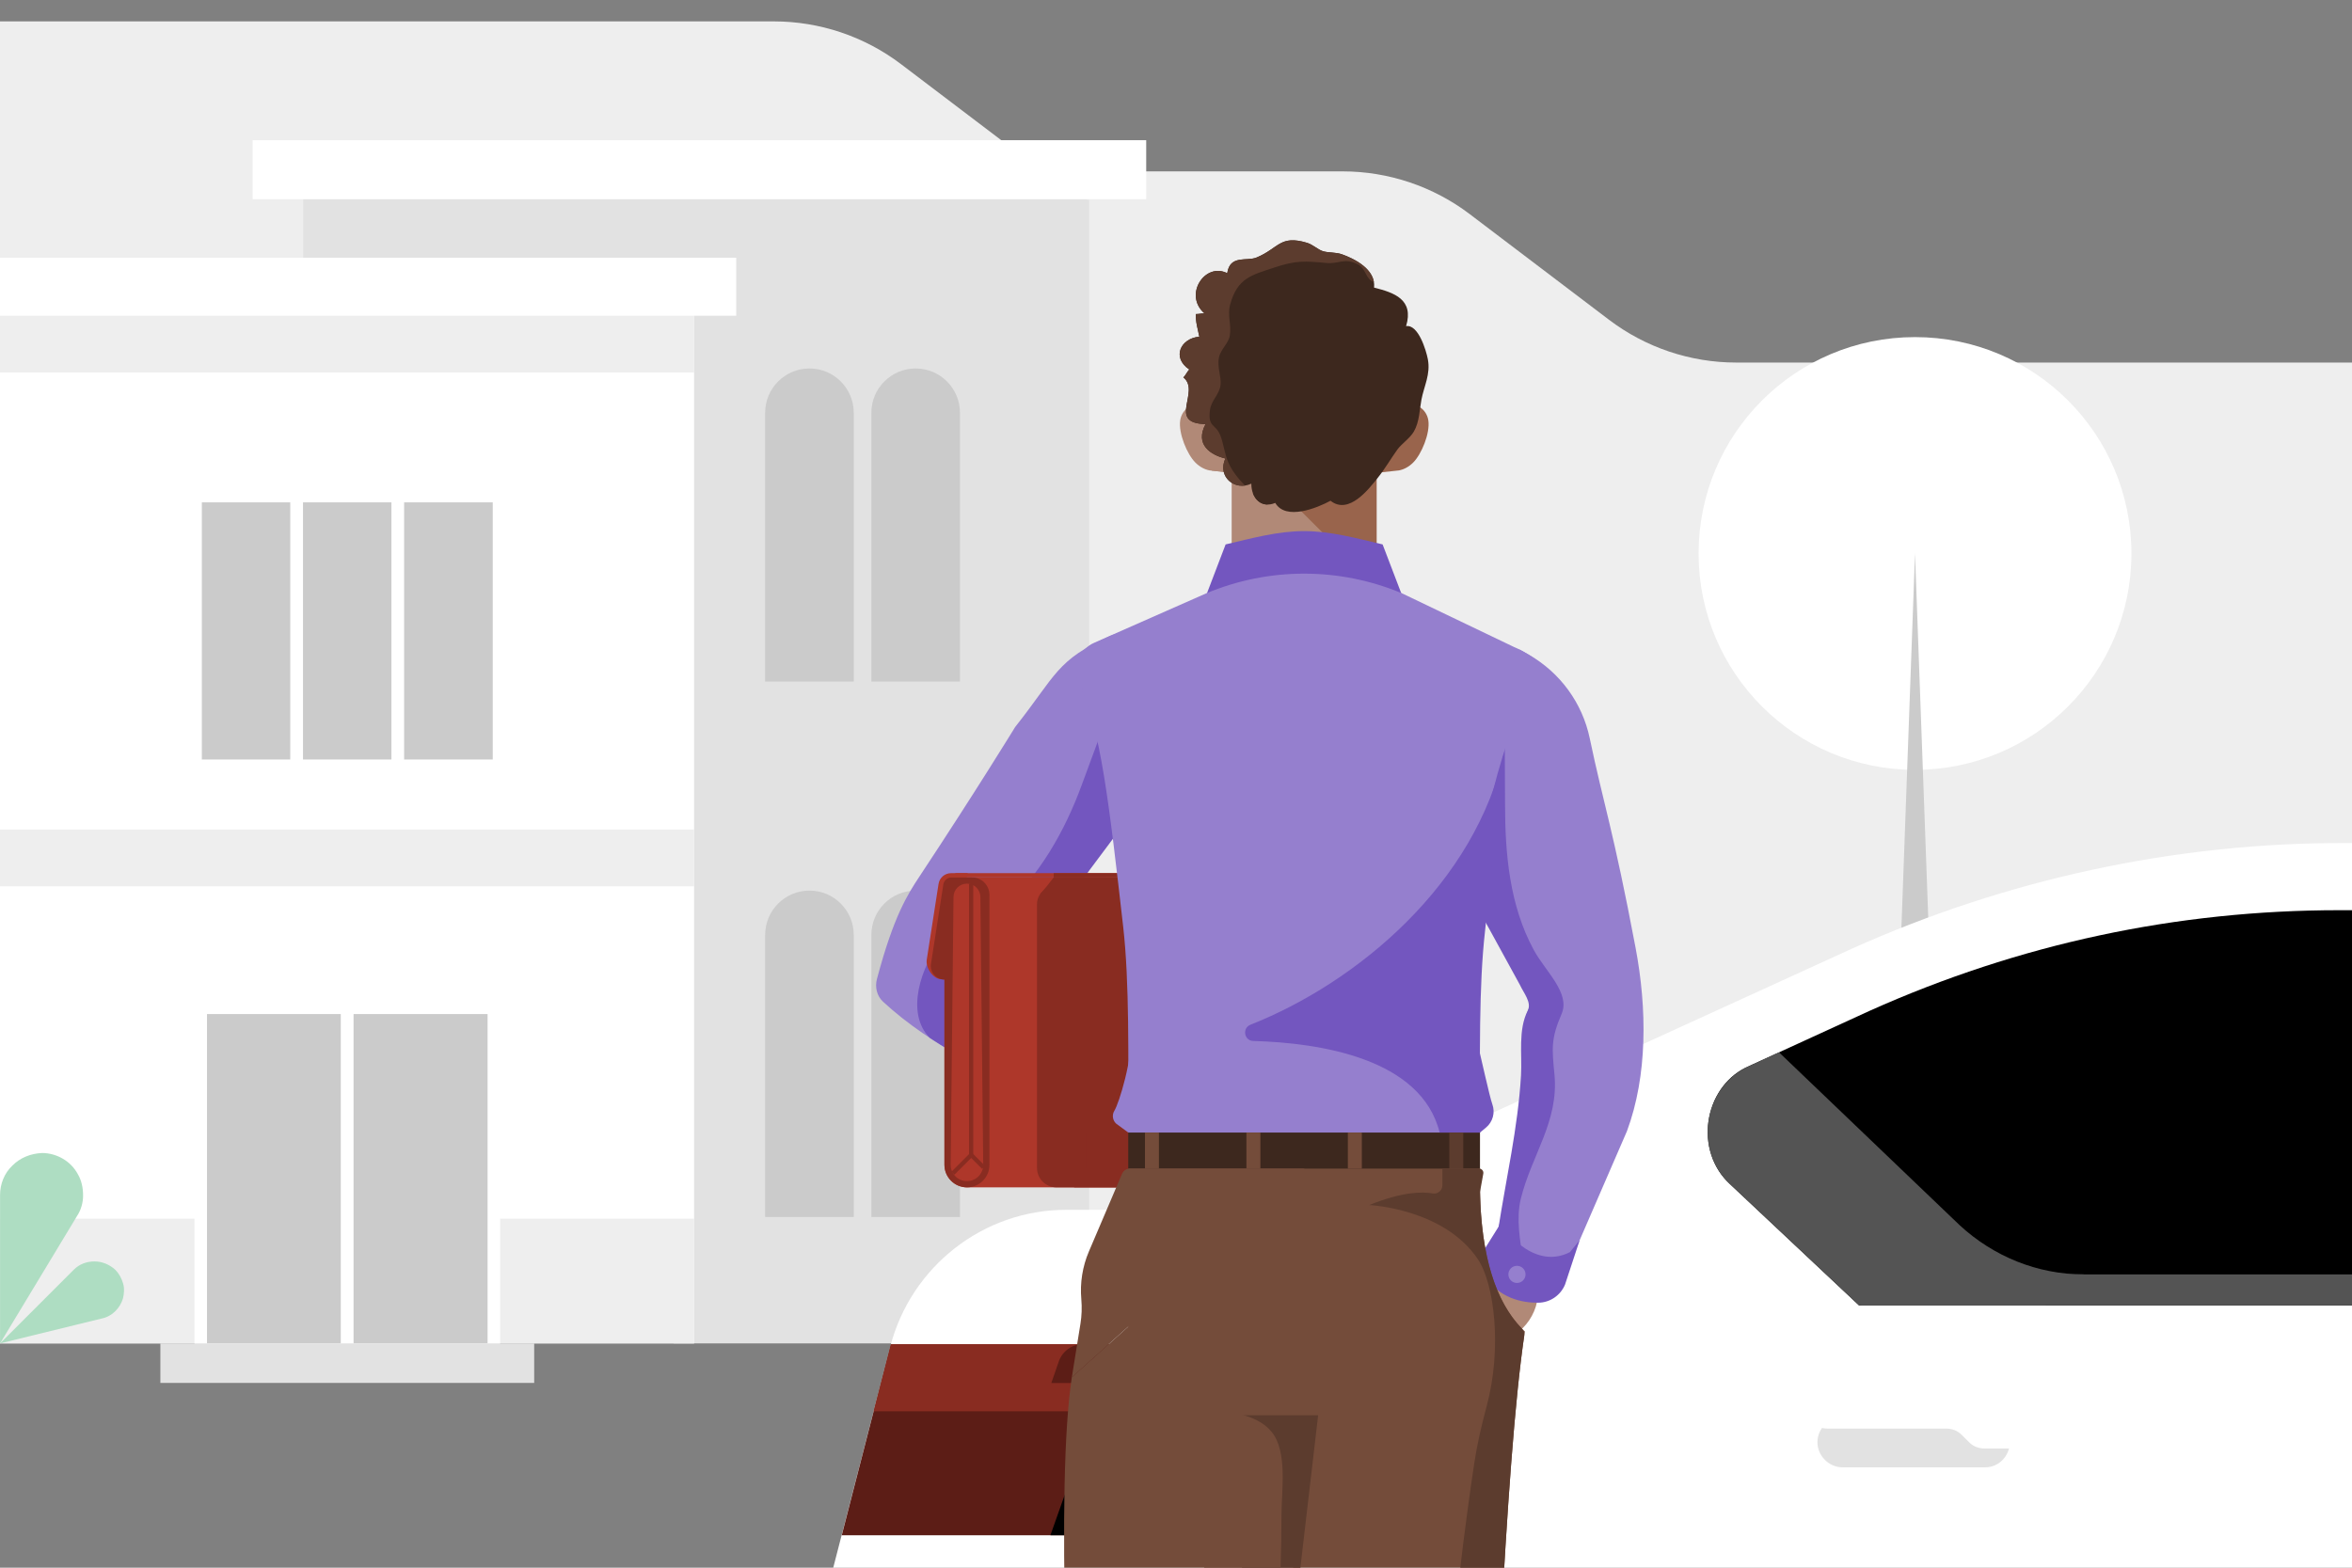
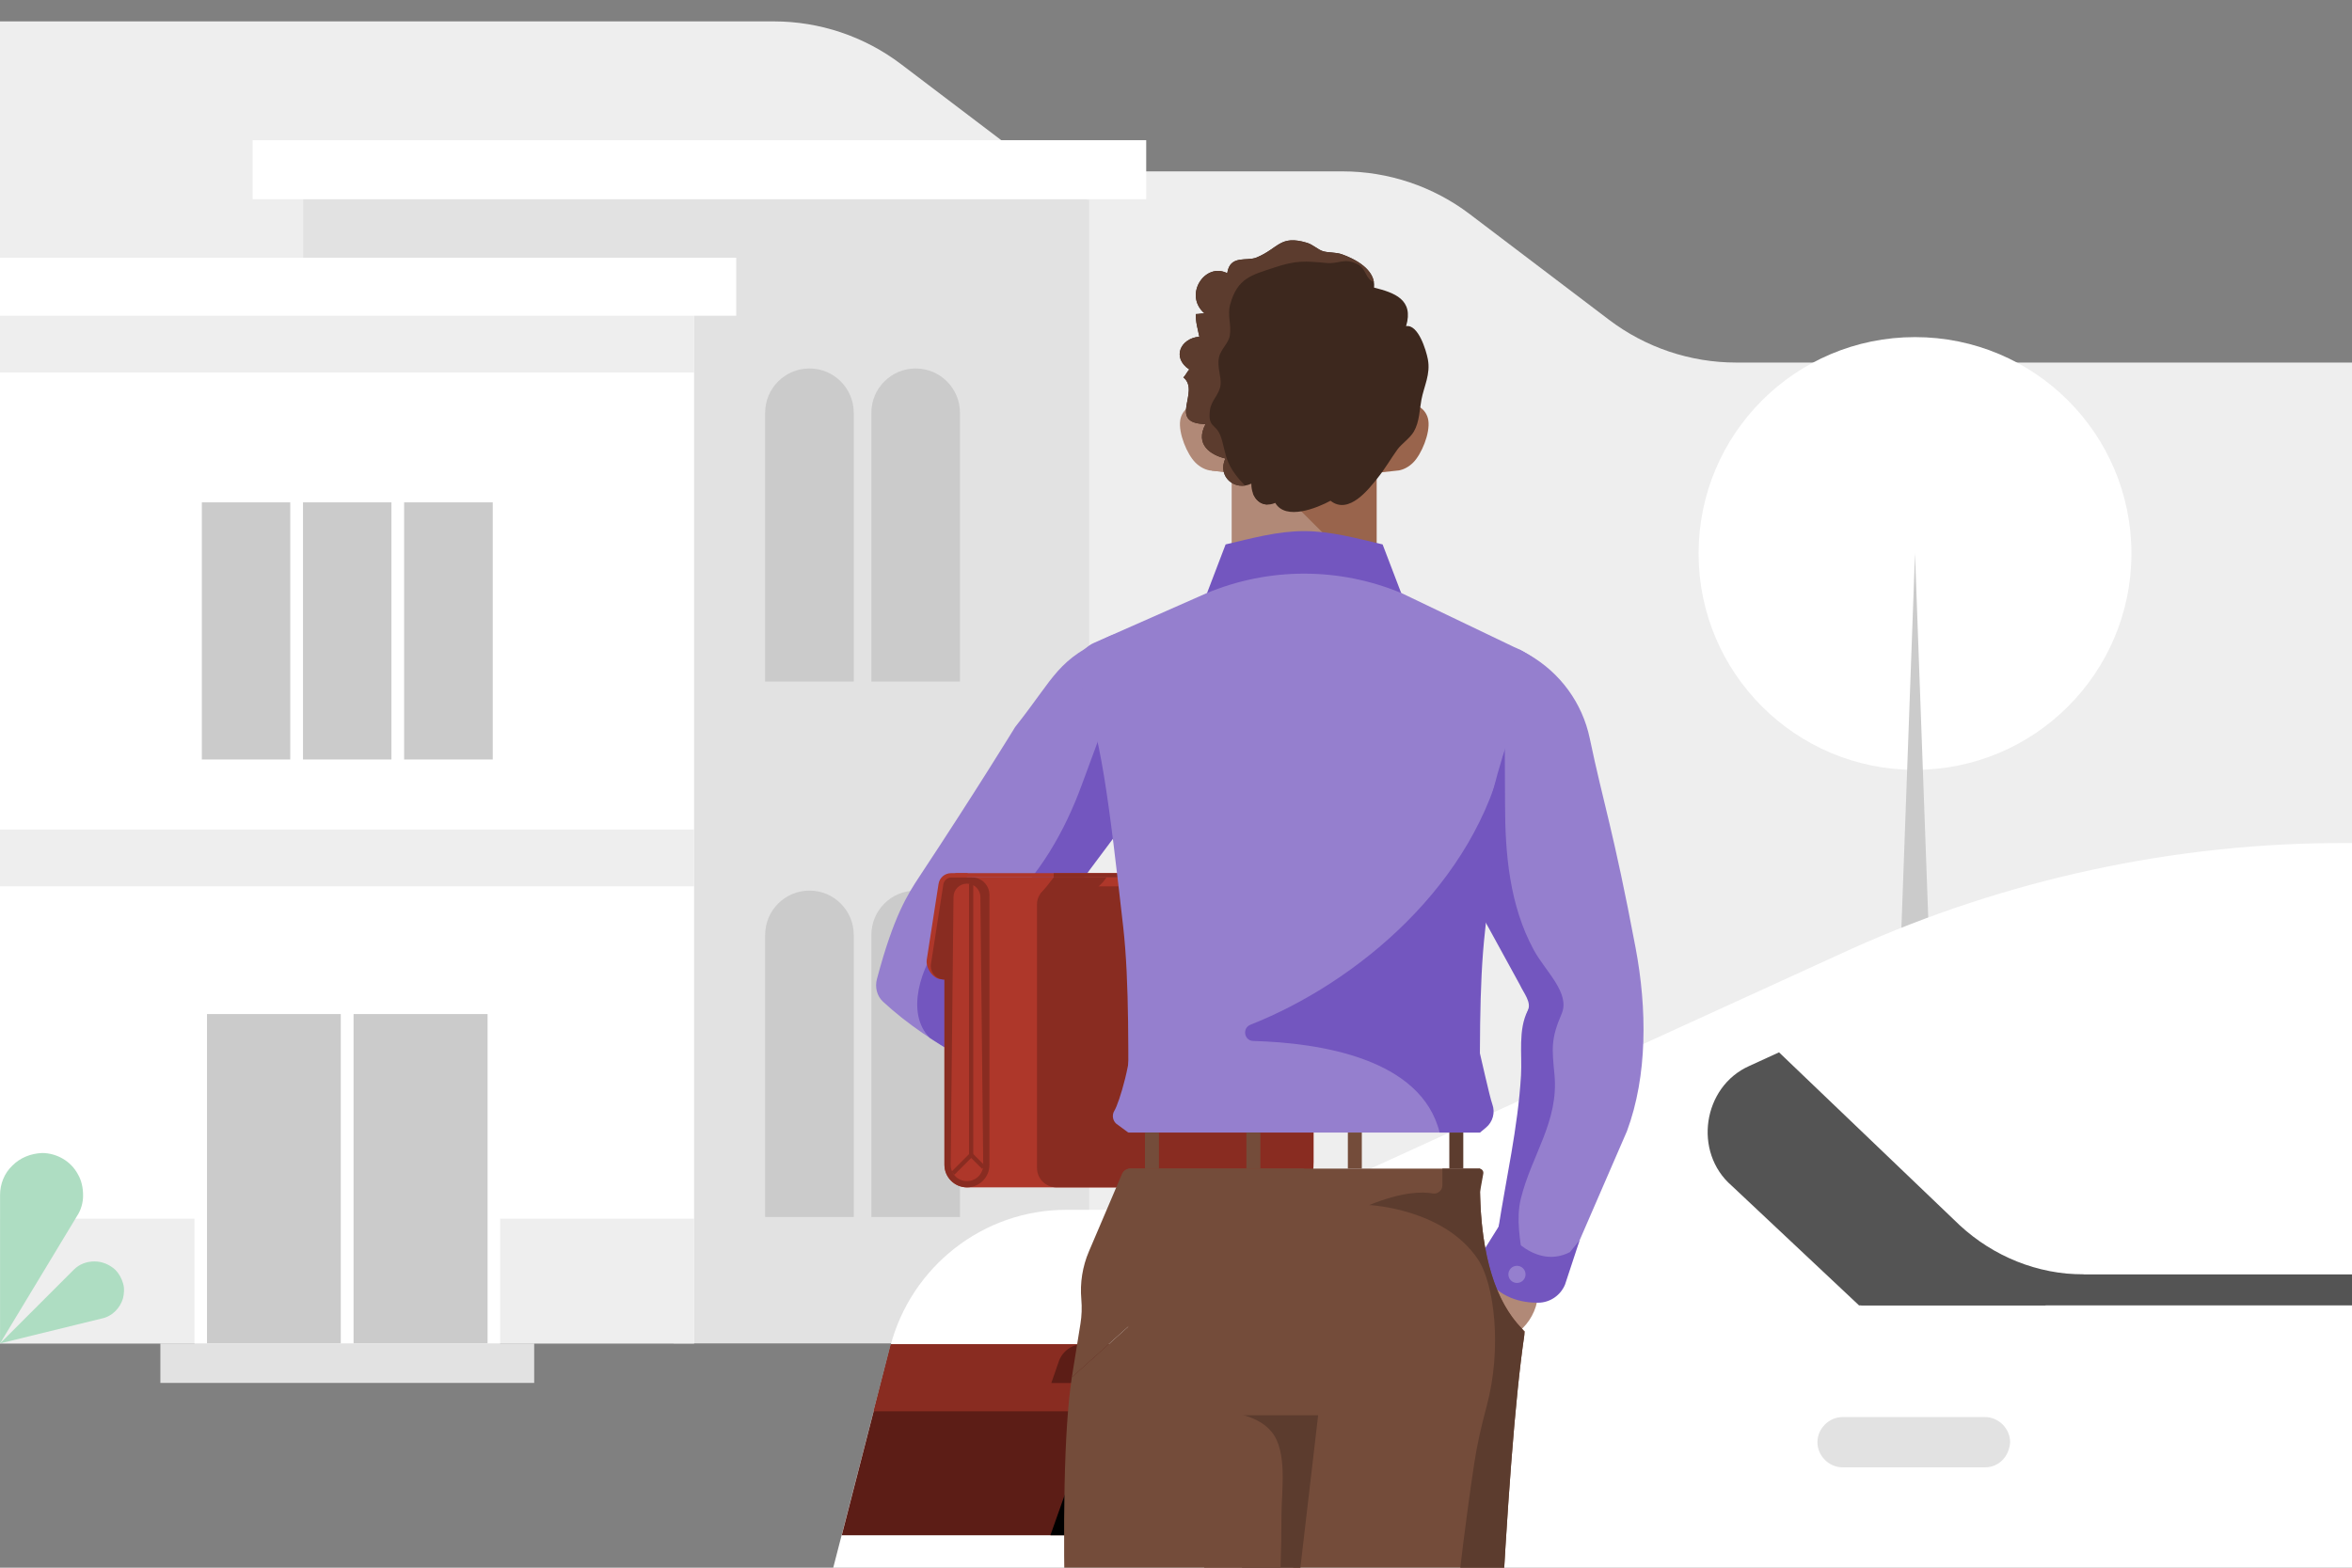
<svg xmlns="http://www.w3.org/2000/svg" width="558" height="372" viewBox="0 0 558 372" fill="none">
  <rect x="0" y="0" width="558" height="372" fill="#808080" stroke="none" />
  <g clip-path="url(#clip0)">
    <path d="M183.589 5.076C194.489 5.076 205.09 8.642 213.774 15.231L238.377 33.897C244.166 38.289 251.234 40.667 258.5 40.667H318.518C329.418 40.667 340.019 44.233 348.703 50.822L381.725 75.876C390.409 82.464 401.01 86.031 411.91 86.031H559.983V312.066H-143.256V5.076H183.589Z" fill="#EEEEEE" />
    <path d="M258.398 47.408H159.825V318.779H258.398V47.408Z" fill="#E2E2E2" />
    <path d="M257.932 47.267H71.932V75.267H257.932V47.267Z" fill="#E2E2E2" />
    <path d="M271.932 33.267H59.932V47.267H271.932V33.267Z" fill="white" />
    <path d="M164.669 74.917H-7.32V318.78H164.669V74.917Z" fill="white" />
    <path d="M164.67 289.183H-7.32V318.779H164.67V289.183Z" fill="#EEEEEE" />
    <path d="M164.67 196.848H-7.32V210.323H164.67V196.848Z" fill="#EEEEEE" />
    <path d="M164.67 74.917H-7.32V88.392H164.67V74.917Z" fill="#EEEEEE" />
    <path d="M70.394 117.72H46.396V181.714H70.394V117.72Z" fill="#CBCBCB" stroke="white" stroke-width="2.974" stroke-miterlimit="10" />
    <path d="M94.392 117.72H70.394V181.714H94.392V117.72Z" fill="#CBCBCB" stroke="white" stroke-width="2.974" stroke-miterlimit="10" />
    <path d="M118.389 117.72H94.391V181.714H118.389V117.72Z" fill="#CBCBCB" stroke="white" stroke-width="2.974" stroke-miterlimit="10" />
    <path d="M82.392 239.138H47.623V320.266H82.392V239.138Z" fill="#CBCBCB" stroke="white" stroke-width="2.974" stroke-miterlimit="10" />
    <path d="M117.161 239.138H82.392V320.266H117.161V239.138Z" fill="#CBCBCB" stroke="white" stroke-width="2.974" stroke-miterlimit="10" />
    <path d="M174.669 61.161H-15.337V74.916H174.669V61.161Z" fill="white" />
    <path d="M24.143 312.87C25.373 312.623 26.482 312.008 27.343 311.147C28.205 310.284 28.82 309.3 29.19 308.069C29.437 306.961 29.56 305.73 29.19 304.499C28.82 303.269 28.205 302.16 27.343 301.299C25.989 300.067 24.265 299.329 22.419 299.329C20.573 299.329 18.849 299.946 17.495 301.299L0.015 318.779L24.143 312.87Z" fill="#AEDDC2" />
    <path d="M18.235 288.617C19.22 287.14 19.712 285.417 19.712 283.693C19.712 281.846 19.342 280.123 18.48 278.646C17.618 277.046 16.387 275.814 14.91 274.953C13.433 274.092 11.71 273.599 9.986 273.599C7.278 273.722 4.816 274.707 2.969 276.554C0.999 278.401 0.014 280.986 0.014 283.571V318.779L18.235 288.617Z" fill="#AEDDC2" />
    <path d="M202.544 97.944C202.544 92.14 197.839 87.436 192.036 87.436C186.233 87.436 181.528 92.141 181.528 97.944V161.732H202.552V97.944H202.544Z" fill="#CBCBCB" />
    <path d="M227.745 97.944C227.745 92.14 223.04 87.436 217.237 87.436C211.434 87.436 206.729 92.141 206.729 97.944V161.732H227.753V97.944H227.745Z" fill="#CBCBCB" />
    <path d="M202.544 221.842C202.544 216.038 197.839 211.334 192.036 211.334C186.233 211.334 181.528 216.039 181.528 221.842V288.793H202.552V221.842H202.544Z" fill="#CBCBCB" />
    <path d="M227.745 221.842C227.745 216.038 223.04 211.334 217.237 211.334C211.434 211.334 206.729 216.039 206.729 221.842V288.793H227.753V221.842H227.745Z" fill="#CBCBCB" />
    <path d="M454.326 182.68C482.683 182.68 505.67 159.693 505.67 131.336C505.67 102.979 482.683 79.992 454.326 79.992C425.97 79.992 402.982 102.979 402.982 131.336C402.982 159.693 425.97 182.68 454.326 182.68Z" fill="white" />
-     <path d="M454.326 131.336L461.761 336.042H446.891L454.326 131.336Z" fill="#CBCBCB" />
+     <path d="M454.326 131.336L461.761 336.042H446.891L454.326 131.336" fill="#CBCBCB" />
    <path d="M126.736 318.78H38.049V328.155H126.735V318.78H126.736Z" fill="#E2E2E2" />
    <path d="M1265.44 372.892V502.834C1265.44 513.254 1256.86 521.835 1246.44 521.835H320.913C312.945 521.835 305.59 520.609 298.235 518.157L260.846 504.673L256.556 502.834C231.426 493.64 211.199 474.639 200.779 450.122C198.94 445.219 197.101 440.315 195.876 435.412L190.973 415.798C189.747 409.669 189.747 404.152 190.973 398.023L211.2 319.568C216.103 300.567 233.266 287.083 252.879 287.083H303.752L439.21 225.177C475.986 208.628 515.827 200.047 555.667 200.047H686.222C738.934 200.047 790.42 210.467 838.842 231.307L1027.01 311.601L1062.56 317.73C1114.66 326.924 1165.54 340.408 1214.57 358.184L1265.44 372.892Z" fill="white" />
    <path d="M276.782 355.117L302.525 329.374C306.203 325.696 303.751 318.954 298.235 318.954H211.364L199.7 364.311H259.945C266.442 363.067 272.529 359.843 276.782 355.117Z" fill="#5C1D16" />
    <path d="M298.848 318.954H211.364L207.27 334.89H298.235L303.138 329.987C306.816 325.697 303.751 318.954 298.848 318.954Z" fill="#892C21" />
    <path d="M294.557 355.117L316.01 334.277L259.62 334.89L249.2 364.311H271.266C280.46 364.924 288.428 361.247 294.557 355.117Z" fill="black" />
    <path d="M262.072 328.148L259.62 334.89L316.01 334.277L319.075 331.212L320.914 329.373C322.14 328.147 322.753 326.921 322.753 325.082C322.753 324.469 322.753 323.856 322.753 323.856C322.753 323.856 322.753 323.856 322.753 323.243C322.753 322.017 322.14 321.404 320.914 320.791L320.301 320.178L319.688 319.565C319.075 319.565 318.462 318.952 317.849 318.952C317.236 318.952 317.236 318.952 316.623 318.952H265.32L262.072 328.148Z" fill="#5C1D16" />
    <path d="M270.555 328.179H249.421L251.186 323.079C252.038 320.609 254.367 318.954 256.978 318.954H270.561V328.179H270.555Z" fill="#5C1D16" />
-     <path d="M410.402 280.953L441.049 309.761H838.842V288.921C838.842 282.792 843.745 277.275 850.488 277.275H859.069C865.198 277.275 870.715 278.501 876.231 280.953L942.428 309.148C943.654 309.761 944.267 309.761 945.493 309.761C954.074 309.761 955.913 298.115 948.558 295.051L833.327 246.016C786.131 225.789 736.484 215.982 685.61 215.982H555.053C516.438 215.982 479.049 223.95 443.499 239.886L414.078 253.37C404.272 258.274 401.821 272.985 410.402 280.953Z" fill="black" />
    <path d="M415.006 252.946C403.973 257.849 401.627 273.378 410.821 281.347L441.048 309.761H485.179L494.373 302.406C483.34 302.406 472.92 298.116 464.952 290.76L422.064 249.711L415.006 252.946Z" fill="#545454" />
    <path d="M441.661 309.76H838.841V302.405H434.099L441.661 309.76Z" fill="#545454" />
    <path d="M470.932 348.187H437.142C433.912 348.187 431.179 345.454 431.179 342.224C431.179 338.994 433.912 336.261 437.142 336.261H470.932C474.162 336.261 476.895 338.994 476.895 342.224C476.647 345.702 474.162 348.187 470.932 348.187Z" fill="#E2E2E2" />
-     <path d="M478.077 336.758V343.715H470.872C469.381 343.715 468.139 343.218 467.145 342.224L465.406 340.485C464.412 339.491 463.17 338.994 461.679 338.994H433.604C432.113 338.994 430.871 338.497 429.877 337.503L429.38 328.559H478.077V336.758Z" fill="white" />
    <path d="M275.451 273.332C282.352 273.332 287.948 267.737 287.948 260.835C287.948 253.933 282.352 248.338 275.451 248.338C268.549 248.338 262.954 253.933 262.954 260.835C262.954 267.737 268.549 273.332 275.451 273.332Z" fill="#B18977" />
    <path d="M267.419 248.75L243.975 231.789L238.777 224.764L253.359 212.34L256.421 209.233C256.421 209.233 256.465 209.105 256.543 208.869C257.784 205.13 268.174 172.978 266.17 150.813C266.159 150.687 266.152 150.558 266.14 150.433C265.722 150.478 264.632 150.326 263.429 150.867C250.572 156.646 250.642 160.128 240.843 172.512C240.843 172.512 231.588 187.646 218.137 207.986C215.335 212.223 212.01 217.368 208.042 232.343C207.537 234.25 208.041 236.337 209.483 237.683C209.491 237.69 209.499 237.698 209.507 237.705C215.313 243.087 222.054 247.478 228.932 251.352L259.862 265.853L267.882 258.865L267.419 248.75Z" fill="#957FCE" />
    <path d="M189.757 265.806C189.792 265.822 189.826 265.838 189.861 265.855C189.861 265.855 189.822 265.837 189.757 265.806Z" fill="#7356BF" />
    <path d="M267.881 258.867L267.419 248.75L243.975 231.789L238.777 224.764L246.125 218.504C245.146 218.138 244.167 217.773 243.178 217.416C237.27 215.289 230.239 216.404 225.578 220.737C224.905 221.363 224.24 222.083 223.597 222.877C218.437 229.253 214.743 240.431 220.586 246.279C222.15 247.312 223.739 248.305 225.344 249.265C236.683 255.008 248.221 260.398 259.758 265.807C259.823 265.838 259.862 265.856 259.862 265.856L267.881 258.867Z" fill="#7356BF" />
    <path d="M235.482 231.533C235.23 229.413 235.956 227.295 237.455 225.775L253.359 212.34L256.421 209.233C256.421 209.233 270.484 190.451 270.562 190.216C271.638 186.975 265.559 181.053 266.356 160.128C263.113 168.788 259.861 177.43 256.701 186.094C252.66 197.172 246.568 207.949 237.494 215.968C233.198 219.765 227.343 224.194 227.666 229.579C227.696 230.078 227.714 230.543 227.726 230.994L235.506 233.826C235.57 233.048 235.57 232.281 235.482 231.533Z" fill="#7356BF" />
    <path d="M230.39 214.728L224.183 220.208C229.018 222.67 230.377 224.686 233.684 229.237C240.282 238.32 249.671 240.62 258.478 246.752C262.394 249.479 265.276 254.189 267.857 258.357L267.419 248.751C260.015 240.365 249.586 234.704 241.609 226.774C238.129 223.315 234.731 217.576 230.39 214.728Z" fill="#7356BF" />
    <path d="M254.499 263.341L264.04 268.925C266.543 270.146 269.542 269.78 271.647 267.957C274.601 265.399 277.941 261 276.95 254.624L275.577 250.817L265.999 247.965C265.999 247.965 267.99 261.386 258.086 263.925L254.499 263.341Z" fill="#957FCE" />
    <path d="M224.061 232.439L223.339 232.358C221.357 232.358 219.565 229.67 219.87 227.712L222.667 209.734C222.894 208.273 224.153 207.195 225.631 207.195H229.588L224.061 232.439Z" fill="#AE372A" />
    <path d="M305.623 281.757H229.493C226.493 281.757 224.062 279.325 224.062 276.326V213.197C224.062 210.436 226.301 208.197 229.062 208.197H305.623C308.937 208.197 311.623 210.883 311.623 214.197V275.757C311.623 279.07 308.936 281.757 305.623 281.757Z" fill="#AE372A" />
    <path d="M306.505 281.757H250.653C248.094 281.757 246.02 279.683 246.02 277.124V214.588C246.02 212.233 247.929 210.323 250.285 210.323H306.505C309.332 210.323 311.623 212.614 311.623 215.441V276.639C311.623 279.465 309.331 281.757 306.505 281.757Z" fill="#892C21" />
-     <path d="M311.623 214.196C311.623 210.883 308.936 208.196 305.623 208.196H257.017C257.517 211.883 258.001 215.772 258.469 219.891C259.276 226.986 258.986 235.316 258.545 244.307L258.5 244.122C258.51 244.486 258.506 244.862 258.5 245.239C258.465 245.945 258.429 246.658 258.393 247.372C257.836 254.195 255.337 262.015 254.374 263.581C253.784 264.54 253.949 265.783 254.746 266.58L257.671 268.743V277.363C257.003 277.492 256.429 277.935 256.177 278.587L254.824 281.757H294.443L298.942 277.714H311.29C311.502 277.1 311.623 276.443 311.623 275.757V214.196Z" fill="#892C21" />
    <path d="M224.061 232.439C222.079 232.439 220.565 230.671 220.87 228.713L223.798 209.889C223.95 208.915 224.788 208.196 225.774 208.196H230.587L224.061 232.439Z" fill="#892C21" />
    <path d="M229.403 281.757C226.453 281.757 224.062 279.366 224.062 276.416V212.197C224.062 209.988 225.853 208.197 228.062 208.197H230.588C232.883 208.197 234.744 210.058 234.744 212.353V276.416C234.744 279.365 232.352 281.757 229.403 281.757Z" fill="#892C21" />
    <path d="M229.403 280.273C227.257 280.273 225.523 278.521 225.546 276.375L226.214 212.836C226.232 211.087 227.655 209.68 229.404 209.68C231.153 209.68 232.575 211.088 232.594 212.836L233.262 276.375C233.283 278.521 231.549 280.273 229.403 280.273Z" fill="#AE372A" />
    <path d="M249.984 208.196C248.933 209.596 247.856 210.937 246.759 212.189L260.189 210.816L261.749 209.233C261.749 209.233 262.04 208.845 262.525 208.196H249.984Z" fill="#892C21" />
    <path d="M267.387 208.196H224.061L226.869 207.196H267.387V208.196Z" fill="#AE372A" />
    <path d="M267.843 207.196H249.984V208.196H267.843V207.196Z" fill="#892C21" />
-     <path d="M351.121 267.606H267.67V277.714H351.121V267.606Z" fill="#3D281E" />
    <path d="M358.503 295.382L342.435 313.776C344.714 316.82 348.338 318.798 352.433 318.798C359.335 318.798 364.93 313.203 364.93 306.301C364.929 301.604 362.334 297.517 358.503 295.382Z" fill="#B18977" />
    <path d="M388.035 224.911C382.764 196.978 380.382 190.626 377.157 175.195C375.414 166.853 370.178 159.657 362.791 155.408C361.647 154.75 360.769 154.258 360.392 154.073C360.338 154.186 360.288 154.306 360.234 154.42C350.77 174.563 349.537 208.329 349.424 212.267C349.417 212.515 349.414 212.651 349.414 212.651L351.229 216.618L362.002 234.606C362.622 235.962 363.593 237.527 362.921 238.858C360.845 242.974 361.764 247.52 361.764 252.13V263.694L355.414 291.925L361.764 299.815L372.401 299.746C372.401 299.746 385.99 268.406 385.991 268.404C390.883 255.217 390.769 239.401 388.035 224.911Z" fill="#957FCE" />
    <path d="M360.794 284.51C363.337 274.084 369.854 266.146 368.789 254.97C368.211 248.905 367.883 246.589 370.476 240.605C372.622 235.655 366.634 230.491 363.896 225.453C358.113 214.814 357.074 202.603 357.065 190.811C357.059 181.588 356.959 172.355 356.873 163.108C350.465 183.044 349.521 208.853 349.424 212.266C349.417 212.514 349.414 212.65 349.414 212.65L351.229 216.617L360.579 233.681C361.467 235.621 363.424 237.86 362.463 239.766C360.108 244.437 361.148 250.156 360.851 255.201C360.122 267.588 357.299 279.69 355.414 291.925L361.443 299.416C360.62 294.585 359.663 289.147 360.794 284.51Z" fill="#7356BF" />
    <path d="M374.756 294.313L371.299 304.814C370.23 307.386 367.741 309.096 364.955 309.123C361.047 309.161 355.633 308.073 352.155 302.638L350.665 298.876L355.957 290.399C355.957 290.399 363.347 301.777 372.452 297.126L374.756 294.313Z" fill="#7356BF" />
    <path d="M359.892 304.437C361.016 304.437 361.928 303.525 361.928 302.401C361.928 301.277 361.016 300.365 359.892 300.365C358.768 300.365 357.856 301.277 357.856 302.401C357.856 303.525 358.768 304.437 359.892 304.437Z" fill="#957FCE" />
    <path d="M259.614 304.437C260.738 304.437 261.65 303.525 261.65 302.401C261.65 301.277 260.738 300.365 259.614 300.365C258.489 300.365 257.578 301.277 257.578 302.401C257.578 303.525 258.489 304.437 259.614 304.437Z" fill="#957FCE" />
    <path d="M289.921 99.729H292.207V112.204L287.487 111.681L289.921 99.729Z" fill="#B18977" />
    <path d="M326.584 104.82H292.207V139.197H326.584V104.82Z" fill="#B18977" />
    <path d="M326.584 139.197L292.207 104.82H326.584V139.197Z" fill="#99644C" />
    <path d="M328.017 129.186C321.937 127.763 315.712 126.028 309.395 126.028C303.079 126.028 296.854 127.763 290.773 129.186L284.592 145.367H334.198L328.017 129.186Z" fill="#7356BF" />
    <path d="M329.136 100.357C329.276 99.541 329.966 98.227 330.926 97.235C332.612 95.492 335.211 95.585 336.893 96.65C337.874 97.271 338.662 98.388 338.868 99.781C339.314 102.801 337.242 107.81 335.255 109.774C334.259 110.758 333.095 111.399 331.892 111.626L326.585 112.203L328.823 101.872C328.853 101.598 329.089 100.631 329.136 100.357Z" fill="#99644C" />
    <path d="M289.655 100.357C289.515 99.541 288.827 98.226 287.874 97.234C286.198 95.489 283.618 95.578 281.949 96.641C280.976 97.261 280.195 98.375 279.993 99.768C279.555 102.786 281.62 107.797 283.596 109.763C284.586 110.748 285.743 111.391 286.938 111.62L292.208 112.205L289.97 101.874C289.938 101.598 289.702 100.631 289.655 100.357Z" fill="#B18977" />
    <path d="M267.67 268.743L264.745 266.58C263.949 265.784 263.784 264.541 264.374 263.581C265.495 261.757 268.705 251.456 268.5 244.122L272.98 262.503L267.67 268.743Z" fill="#957FCE" />
    <path d="M359.103 153.486L332.697 140.829C317.797 134.55 300.994 134.55 286.094 140.829L259.688 152.486C259.663 152.496 259.639 152.507 259.614 152.517C255.901 154.096 254.341 158.533 256.07 162.179C261.09 172.764 263.161 190.817 266.468 219.891C267.972 233.118 267.669 250.616 267.669 268.743H296.338H309.395H322.452H351.121C351.121 250.617 346.818 234.118 348.322 220.891C352.308 185.848 360.309 166.815 365.647 157.573C363.755 155.921 361.57 154.526 359.103 153.486Z" fill="#957FCE" />
    <path d="M352.322 220.891C353.422 211.219 355.434 185.241 357.006 177.877C350.152 209.927 321.657 233.287 296.684 243.149C294.653 243.951 295.147 246.951 297.33 247.013C313 247.456 337.165 251.079 341.545 268.743H351.121C351.121 250.617 350.818 234.118 352.322 220.891Z" fill="#7356BF" />
    <path d="M351.121 268.743L352.533 267.576C354.166 266.226 354.774 264 354.044 262.011C353.402 260.263 351.393 250.992 350.352 246.827L345.812 262.503L351.121 268.743Z" fill="#7356BF" />
    <path d="M268.043 277.306C267.216 277.306 266.474 277.815 266.177 278.587L258.34 296.955C256.815 300.53 256.196 304.426 256.538 308.298C256.71 310.244 256.64 312.204 256.329 314.134L254.282 326.829L309.397 277.306H268.043Z" fill="#744C3A" />
    <path d="M351.121 277.306C350.674 296.053 354.266 308.874 361.764 315.961C357.097 346.586 354.37 420.375 351.464 490.147L312.577 473.372L302.665 298.761L351.121 277.306Z" fill="#744C3A" />
    <path d="M309.395 277.306L315.038 315.961L294.738 490.147L255.851 473.372C253.517 415.027 250.417 352.669 254.28 326.828L309.395 277.306Z" fill="#744C3A" />
    <path d="M299.017 268.743H295.704V277.306H299.017V268.743Z" fill="#744C3A" />
    <path d="M323.085 268.743H319.772V277.306H323.085V268.743Z" fill="#744C3A" />
    <path d="M274.948 268.743H271.635V277.306H274.948V268.743Z" fill="#744C3A" />
    <path d="M347.155 268.743H343.842V277.306H347.155V268.743Z" fill="#5C3C2E" />
    <path d="M286.018 100.63C276.77 100.463 284.924 92.874 280.746 89.553C281.219 89.163 281.714 88.072 282.168 87.689C277.885 84.831 280.129 80.245 284.53 79.899C284.204 78.158 283.617 76.397 283.716 74.524C284.362 74.532 285.115 74.343 285.769 74.372C280.694 69.985 285.892 62.138 291.151 64.832C291.817 60.38 295.76 62.081 298.121 61.104C303.392 58.922 303.626 55.687 310.049 57.607C311.48 58.035 312.597 59.192 313.812 59.595C315.023 59.997 316.897 59.823 318.348 60.337C321.261 61.369 326.44 63.875 325.995 68.247C330.768 69.445 335.501 71.053 333.587 77.394C336.451 76.896 338.344 83.08 338.757 85.271C339.423 88.807 337.839 91.622 337.221 94.867C336.775 97.208 336.777 100.084 335.425 102.416C334.509 103.996 332.496 105.316 331.52 106.675C329.941 108.874 328.626 111.183 326.865 113.385C324.767 116.008 320.007 122.272 315.657 118.822C312.486 120.542 305.032 123.587 302.55 119.337C299.258 120.714 296.857 118.264 296.873 114.766C292.952 116.619 288.747 113.111 290.709 108.801C287.3 107.976 283.385 105.552 286.018 100.63Z" fill="#3D281E" />
    <path d="M315 315.699C308.756 314.833 301.972 315.529 296.394 316.668C291.604 317.646 288.342 320.307 285.097 321.301C292.804 335.839 293.371 350.829 294.125 366.991C294.695 379.233 301.104 390.265 301.249 402.788C301.335 410.25 299.238 417.544 299.33 424.965C299.367 427.884 299.875 432.331 300.995 436.467L315.039 315.962L315 315.699Z" fill="#5C3C2E" />
    <path d="M331.295 335.82H267.67V277.306H351.122V315.994C351.121 326.944 342.245 335.82 331.295 335.82Z" fill="#744C3A" />
    <path d="M351.121 282.844L351.908 278.484C352.019 277.871 351.547 277.306 350.924 277.306H342.202V281.255C342.202 282.473 341.111 283.408 339.912 283.194C337.399 282.746 332.648 282.784 324.839 285.95C324.839 285.95 342.595 286.735 350.666 298.877C354.499 304.644 356.41 319.888 352.705 333.675C351.492 338.19 350.429 342.738 349.738 347.362C345.859 373.298 335.851 449.97 346.636 488.066L351.465 490.149C354.341 421.105 357.041 348.127 361.619 316.936C361.709 316.32 361.494 315.715 361.06 315.268C354.782 308.81 351.447 298.035 351.121 282.844Z" fill="#5C3C2E" />
    <path d="M300.748 119.722C299.503 118.839 298.321 117.917 297.231 116.967C297.815 118.623 299.082 119.72 300.748 119.722Z" fill="#3D281E" />
    <path d="M291.406 109.705C290.479 107.547 290.277 105.165 289.491 103.25C288.348 100.466 286.52 101.518 287.06 97.292C287.355 94.989 289.272 93.667 289.561 91.403C289.813 89.424 288.715 87.176 289.193 84.834C289.595 82.865 291.441 81.526 291.762 79.656C292.204 77.076 291.133 74.855 291.858 72.217C293.594 65.896 297.061 65.247 302.269 63.504C307.445 61.771 309.495 61.917 314.822 62.416C317.513 62.668 319.096 61.088 322.139 62.732C324.235 63.865 323.827 66.123 325.95 66.956C325.384 63.377 320.962 61.261 318.349 60.336C316.898 59.822 315.024 59.996 313.813 59.594C312.598 59.191 311.48 58.034 310.05 57.606C303.627 55.686 303.393 58.921 298.122 61.103C295.761 62.081 291.818 60.379 291.151 64.831C285.892 62.138 280.694 69.985 285.769 74.372C285.116 74.344 284.363 74.532 283.716 74.524C283.618 76.396 284.205 78.157 284.53 79.899C280.129 80.245 277.885 84.831 282.168 87.689C281.714 88.073 281.219 89.164 280.746 89.553C284.925 92.874 276.769 100.463 286.018 100.63C283.385 105.552 287.3 107.976 290.711 108.8C289 112.557 291.977 115.702 295.366 115.22C293.594 113.423 292.203 111.559 291.406 109.705Z" fill="#5C3C2E" />
    <path d="M286.525 333.75C291.343 335.228 298.031 335.348 301.651 339.727C305.548 344.442 304.021 353.759 304.021 359.629C304.021 392.446 299.219 425.631 296.002 458.184C295.797 448.727 293.858 438.909 292.197 429.602C288.645 409.695 287.094 389.564 285.479 369.4C284.648 359.019 283.034 342.862 286.525 333.75Z" fill="#744C3A" />
    <path d="M230.403 209.68V274.068L226.09 278.38" stroke="#892C21" stroke-miterlimit="10" />
    <path d="M233.332 276.997L230.403 274.068" stroke="#892C21" stroke-miterlimit="10" />
  </g>
  <defs>
    <clipPath id="clip0">
      <rect width="558" height="372" fill="white" />
    </clipPath>
  </defs>
</svg>